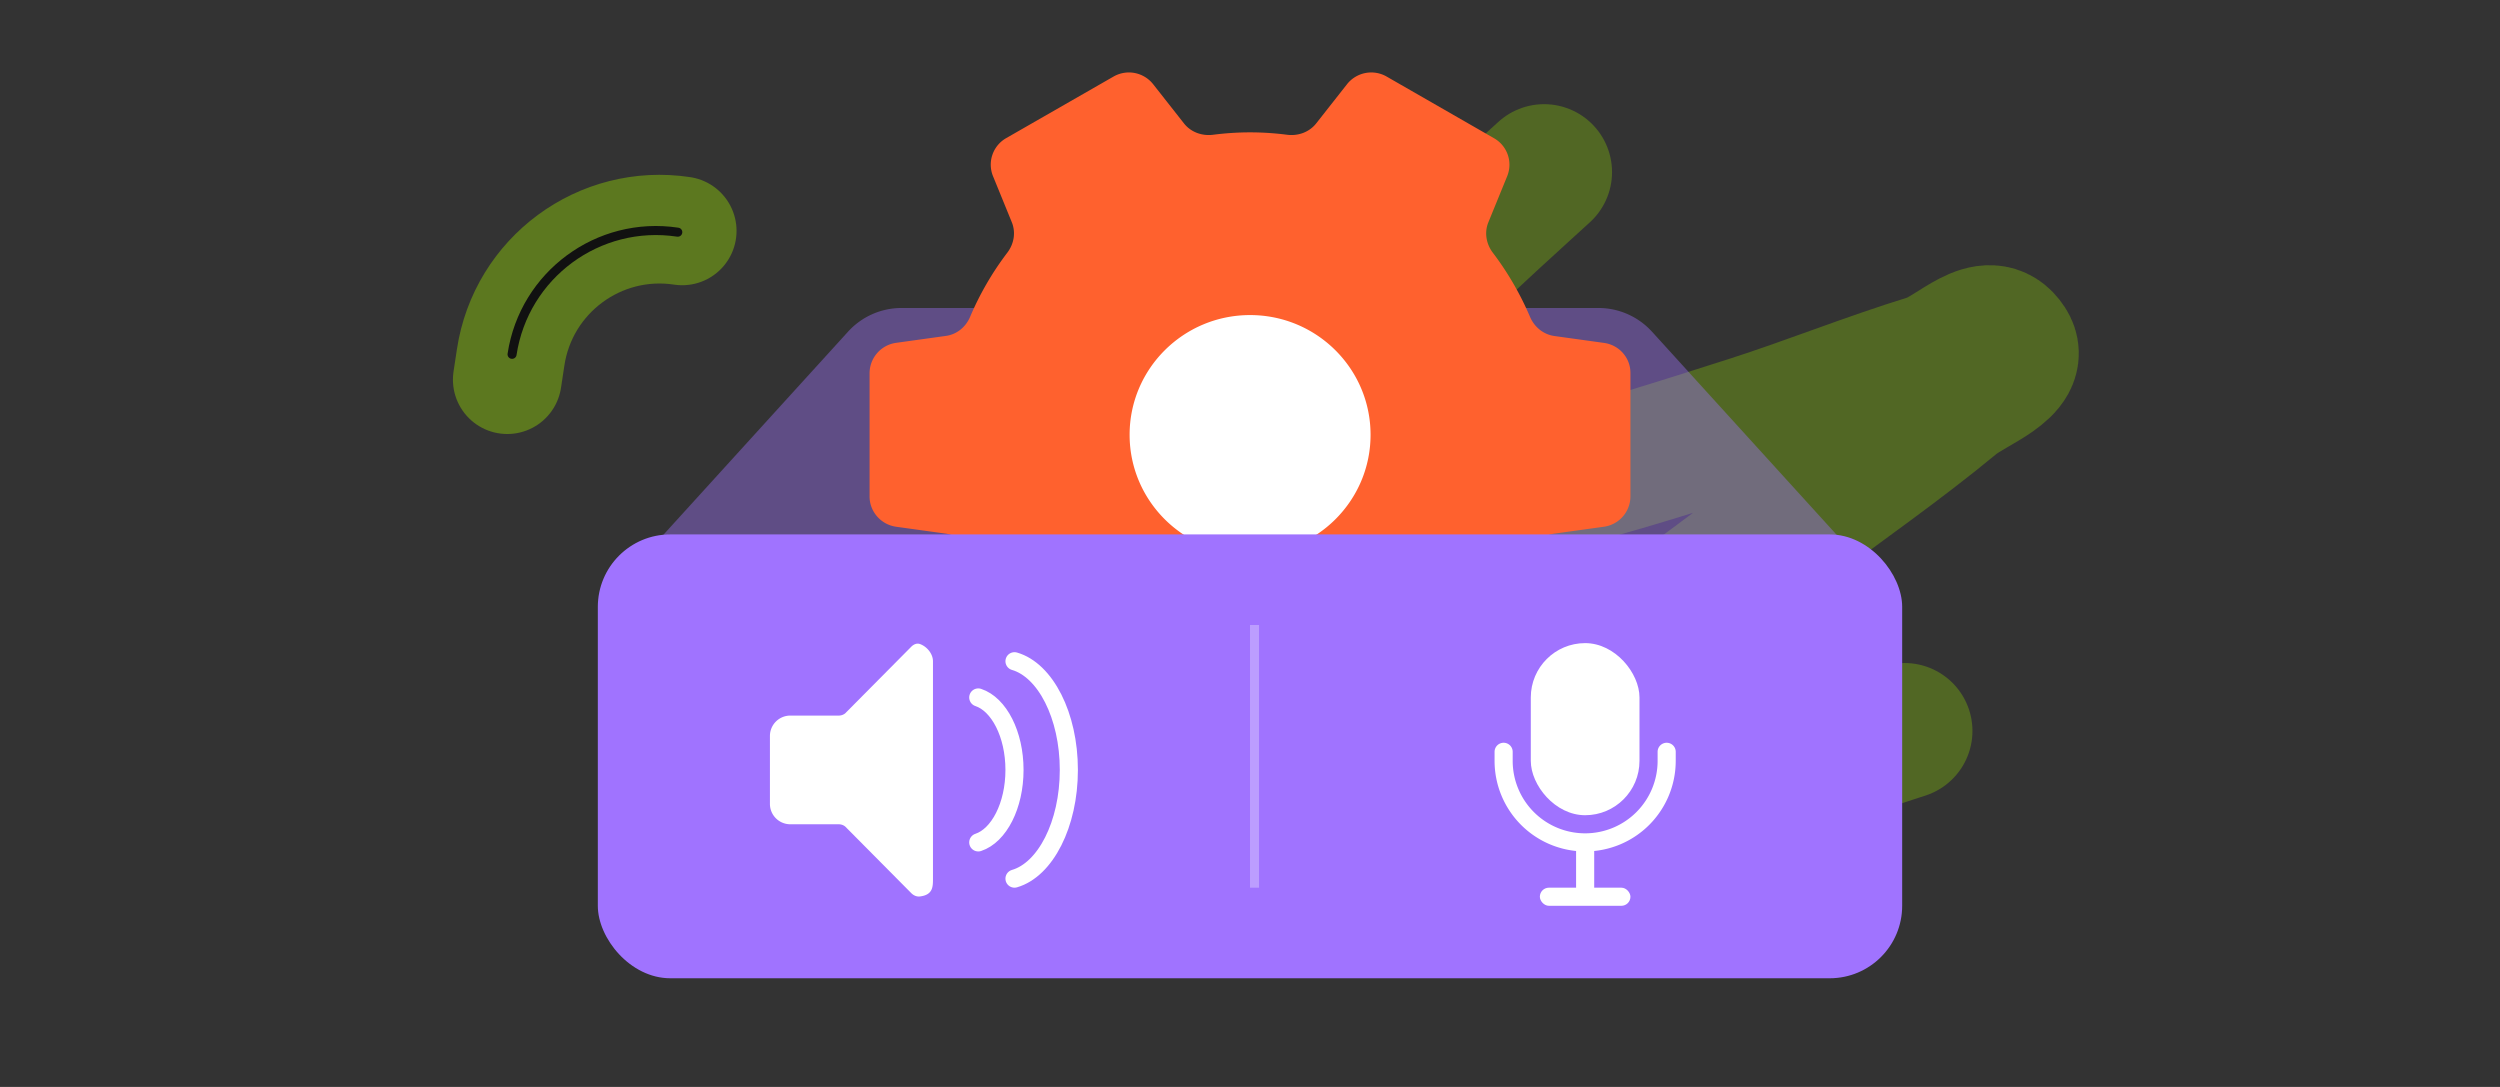
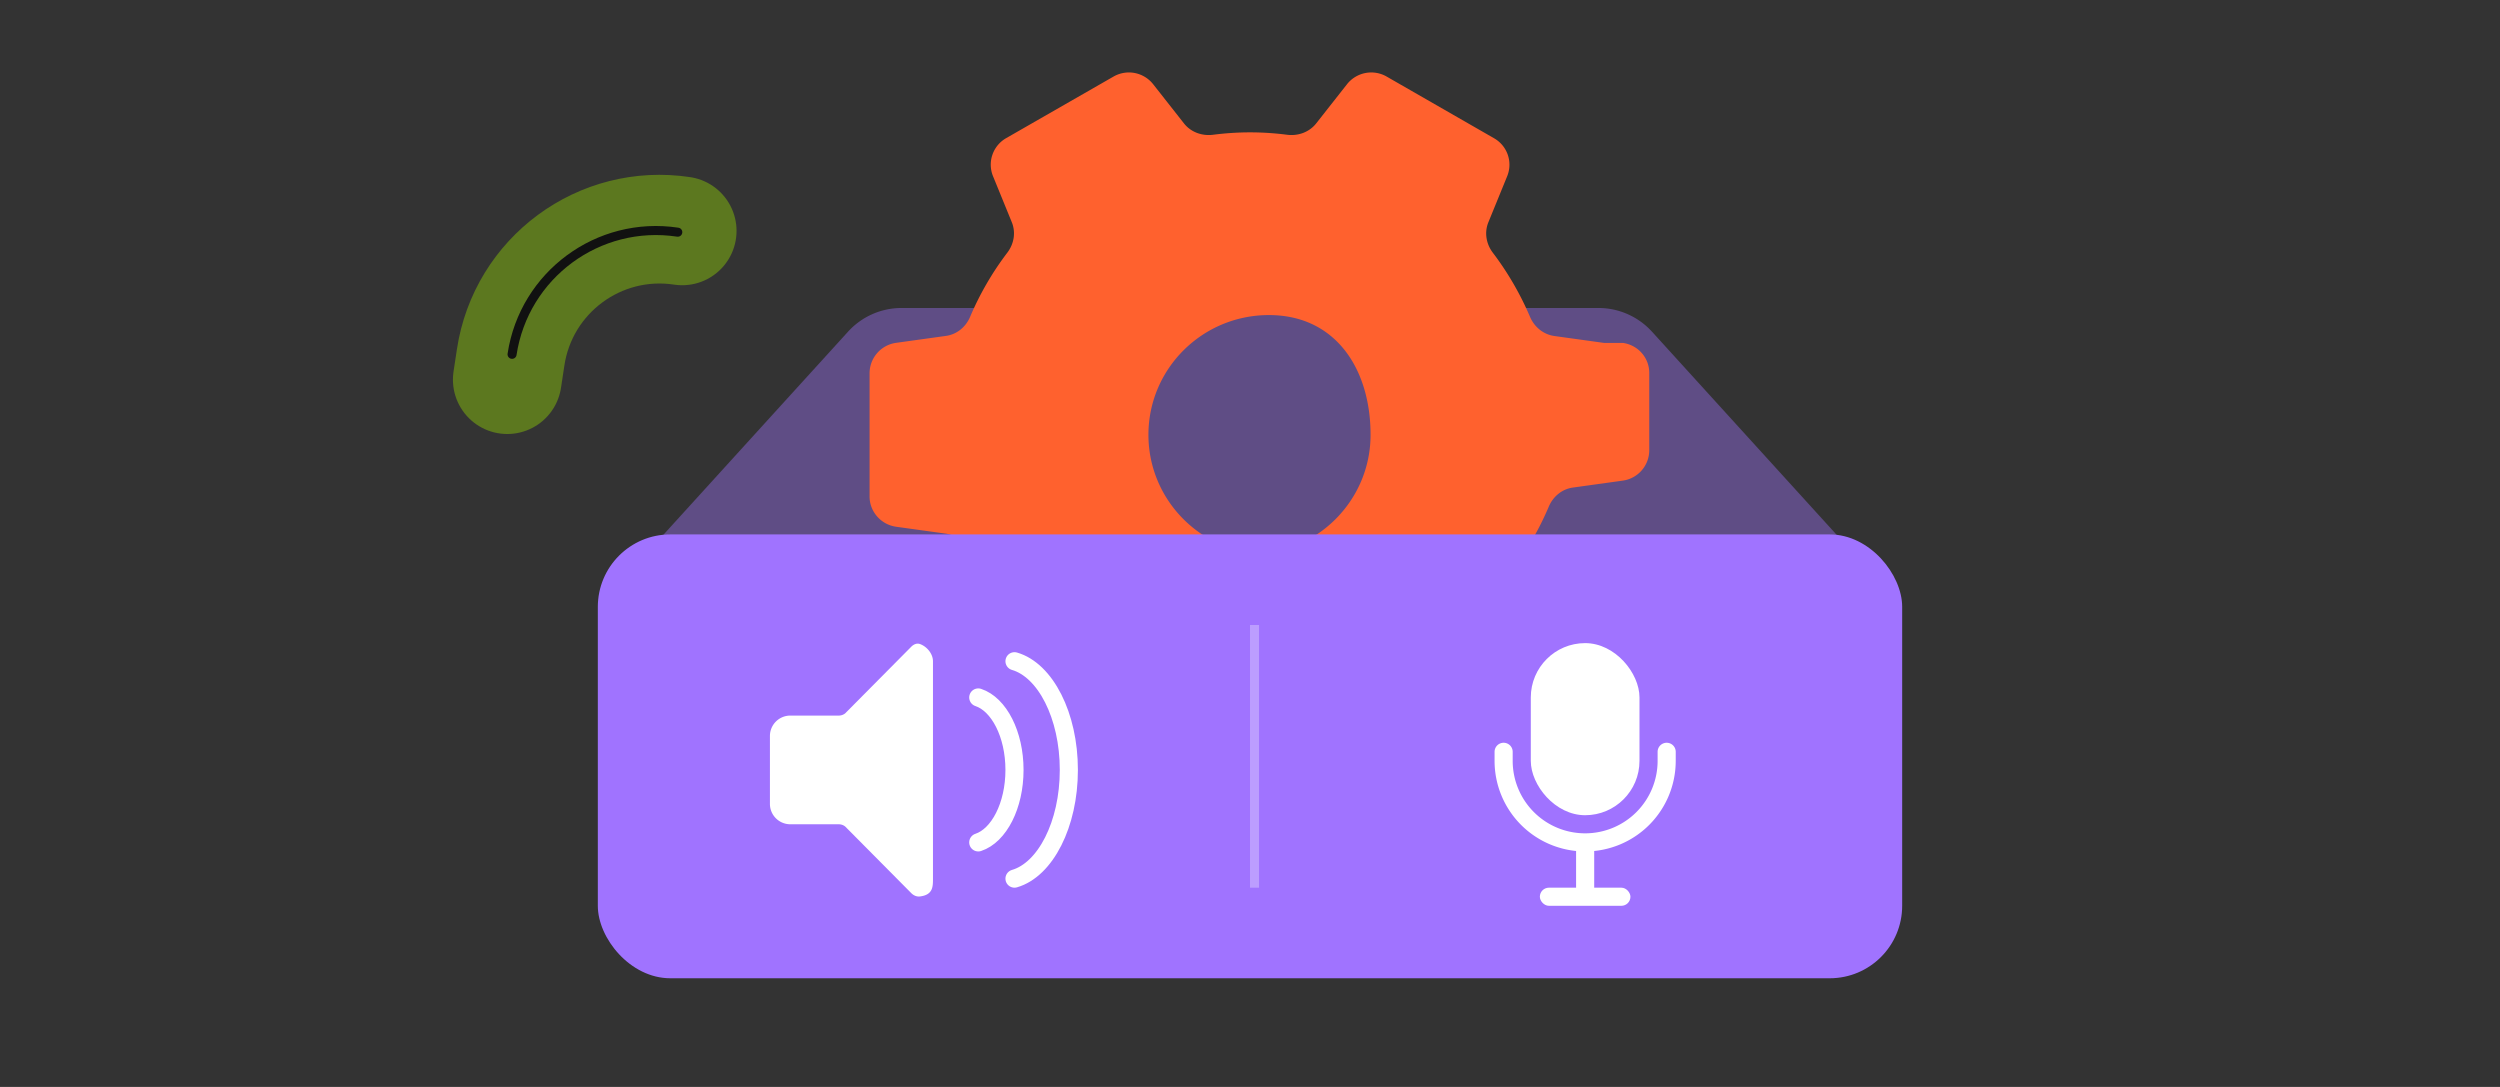
<svg xmlns="http://www.w3.org/2000/svg" width="276" height="120" fill="none">
  <rect width="100%" height="100%" fill="#333333" stroke="none" />
-   <path stroke="#98E001" stroke-linecap="round" stroke-width="15" d="M170.469 19c-3.476 3.22-25.089 22.281-29.98 31.86-.811 1.589-.611 5.566.586 6.178 4.875 2.49 28.249-3.244 29.86-3.651 7.402-1.871 14.757-4.23 22.11-6.578 6.637-2.12 13.21-4.783 19.856-6.827 2.902-.892 6.606-5.311 8.772-1.976 1.73 2.663-3.868 4.532-5.978 6.277-6.156 5.094-12.52 9.457-18.775 14.205-6.683 5.072-13.447 9.86-20.037 15.255-3.681 3.014-7.592 5.605-10.755 9.954-.617.849-.031 3.51.751 3.8 2.982 1.106 6.111.07 9.163-.124 7.75-.493 13.948-1.456 21.599-3.026 4.346-.892 8.371-2.272 12.617-3.651" opacity=".3" />
  <path fill="#A073FF" d="M93.62 36.619A8 8 0 0 1 99.538 34h76.922c2.254 0 4.403.95 5.92 2.619l23.057 25.363c1.752 1.927.385 5.018-2.22 5.018H72.782c-2.605 0-3.972-3.09-2.22-5.018z" opacity=".4" />
-   <circle cx="138.5" cy="48.5" r="14.5" fill="#fff" />
-   <path fill="#FF612E" d="m177.079 37.857-5.477-.761c-1.216-.171-2.203-.99-2.682-2.103a33.3 33.3 0 0 0-4.108-7.089c-.737-.97-.957-2.236-.498-3.358l2.078-5.09a3.36 3.36 0 0 0-1.455-4.197l-11.845-6.803a3.41 3.41 0 0 0-4.386.847l-3.39 4.31c-.757.97-1.982 1.418-3.208 1.266a32 32 0 0 0-4.099-.267c-1.388 0-2.757.095-4.098.267-1.226.152-2.451-.295-3.208-1.266l-3.39-4.31a3.41 3.41 0 0 0-4.386-.847l-11.845 6.794a3.37 3.37 0 0 0-1.455 4.196l2.077 5.09c.46 1.132.24 2.388-.497 3.359a32.9 32.9 0 0 0-4.109 7.089c-.478 1.122-1.465 1.94-2.681 2.102l-5.477.762A3.4 3.4 0 0 0 96 41.206v13.597c0 1.684 1.254 3.112 2.93 3.35l5.478.76c1.216.172 2.202.99 2.681 2.103a33.3 33.3 0 0 0 4.108 7.09c.737.97.958 2.235.498 3.358l-2.078 5.09a3.36 3.36 0 0 0 1.455 4.196l11.846 6.794a3.41 3.41 0 0 0 4.386-.847l3.389-4.31c.757-.97 1.983-1.418 3.208-1.266 1.341.172 2.71.267 4.099.267 1.388 0 2.758-.095 4.098-.267 1.226-.152 2.452.296 3.208 1.266l3.39 4.31a3.41 3.41 0 0 0 4.386.847l11.845-6.794a3.37 3.37 0 0 0 1.456-4.196l-2.078-5.09c-.46-1.123-.24-2.388.498-3.359a33 33 0 0 0 4.108-7.089c.479-1.122 1.465-1.94 2.681-2.102l5.478-.762a3.39 3.39 0 0 0 2.93-3.349V41.206c.019-1.693-1.236-3.12-2.921-3.349m-39.07 23.36c-7.344 0-13.3-5.919-13.3-13.217s5.956-13.216 13.3-13.216S151.31 40.702 151.31 48s-5.956 13.216-13.301 13.216" />
+   <path fill="#FF612E" d="m177.079 37.857-5.477-.761c-1.216-.171-2.203-.99-2.682-2.103a33.3 33.3 0 0 0-4.108-7.089c-.737-.97-.957-2.236-.498-3.358l2.078-5.09a3.36 3.36 0 0 0-1.455-4.197l-11.845-6.803a3.41 3.41 0 0 0-4.386.847l-3.39 4.31c-.757.97-1.982 1.418-3.208 1.266a32 32 0 0 0-4.099-.267c-1.388 0-2.757.095-4.098.267-1.226.152-2.451-.295-3.208-1.266l-3.39-4.31a3.41 3.41 0 0 0-4.386-.847l-11.845 6.794a3.37 3.37 0 0 0-1.455 4.196l2.077 5.09c.46 1.132.24 2.388-.497 3.359a32.9 32.9 0 0 0-4.109 7.089c-.478 1.122-1.465 1.94-2.681 2.102l-5.477.762A3.4 3.4 0 0 0 96 41.206v13.597c0 1.684 1.254 3.112 2.93 3.35l5.478.76c1.216.172 2.202.99 2.681 2.103a33.3 33.3 0 0 0 4.108 7.09c.737.97.958 2.235.498 3.358a3.36 3.36 0 0 0 1.455 4.196l11.846 6.794a3.41 3.41 0 0 0 4.386-.847l3.389-4.31c.757-.97 1.983-1.418 3.208-1.266 1.341.172 2.71.267 4.099.267 1.388 0 2.758-.095 4.098-.267 1.226-.152 2.452.296 3.208 1.266l3.39 4.31a3.41 3.41 0 0 0 4.386.847l11.845-6.794a3.37 3.37 0 0 0 1.456-4.196l-2.078-5.09c-.46-1.123-.24-2.388.498-3.359a33 33 0 0 0 4.108-7.089c.479-1.122 1.465-1.94 2.681-2.102l5.478-.762a3.39 3.39 0 0 0 2.93-3.349V41.206c.019-1.693-1.236-3.12-2.921-3.349m-39.07 23.36c-7.344 0-13.3-5.919-13.3-13.217s5.956-13.216 13.3-13.216S151.31 40.702 151.31 48s-5.956 13.216-13.301 13.216" />
  <rect width="144" height="49" x="66" y="59" fill="#A073FF" rx="8" />
  <path fill="#fff" d="M92.605 79c.256 0 .504-.087.703-.246l7.296-7.355c.253-.255.607-.42.947-.302.786.275 1.449 1.089 1.449 1.903v24c0 .896 0 1.792-1.438 1.969-.357.044-.705-.113-.958-.368l-7.296-7.355c-.2-.159-.447-.246-.703-.246H87.25A2.25 2.25 0 0 1 85 88.75v-7.5A2.25 2.25 0 0 1 87.25 79z" />
  <path stroke="#fff" stroke-linecap="round" stroke-width="2" d="M108 93c2.282-.756 4-4.05 4-8s-1.718-7.244-4-8M112 97c3.408-.988 6-5.985 6-12s-2.592-11.012-6-12" />
  <path fill="#fff" d="M138 69h1v29h-1z" opacity=".3" />
  <rect width="12" height="19" x="169" y="71" fill="#fff" rx="6" />
  <path stroke="#fff" stroke-linecap="round" stroke-width="2" d="M166 83v1a9 9 0 0 0 9 9v0a9 9 0 0 0 9-9v-1" />
  <rect width="2" height="6" x="174" y="93" fill="#fff" rx="1" />
  <rect width="10" height="2" x="170" y="98" fill="#fff" rx="1" />
  <path stroke="#98E001" stroke-linecap="round" stroke-width="12" d="m56.003 41.915.374-2.467c1.375-9.084 9.854-15.333 18.938-13.958v0" opacity=".4" />
  <path stroke="#111" stroke-linecap="round" d="M56.532 39.117c1.328-8.776 9.52-14.812 18.295-13.484" />
</svg>